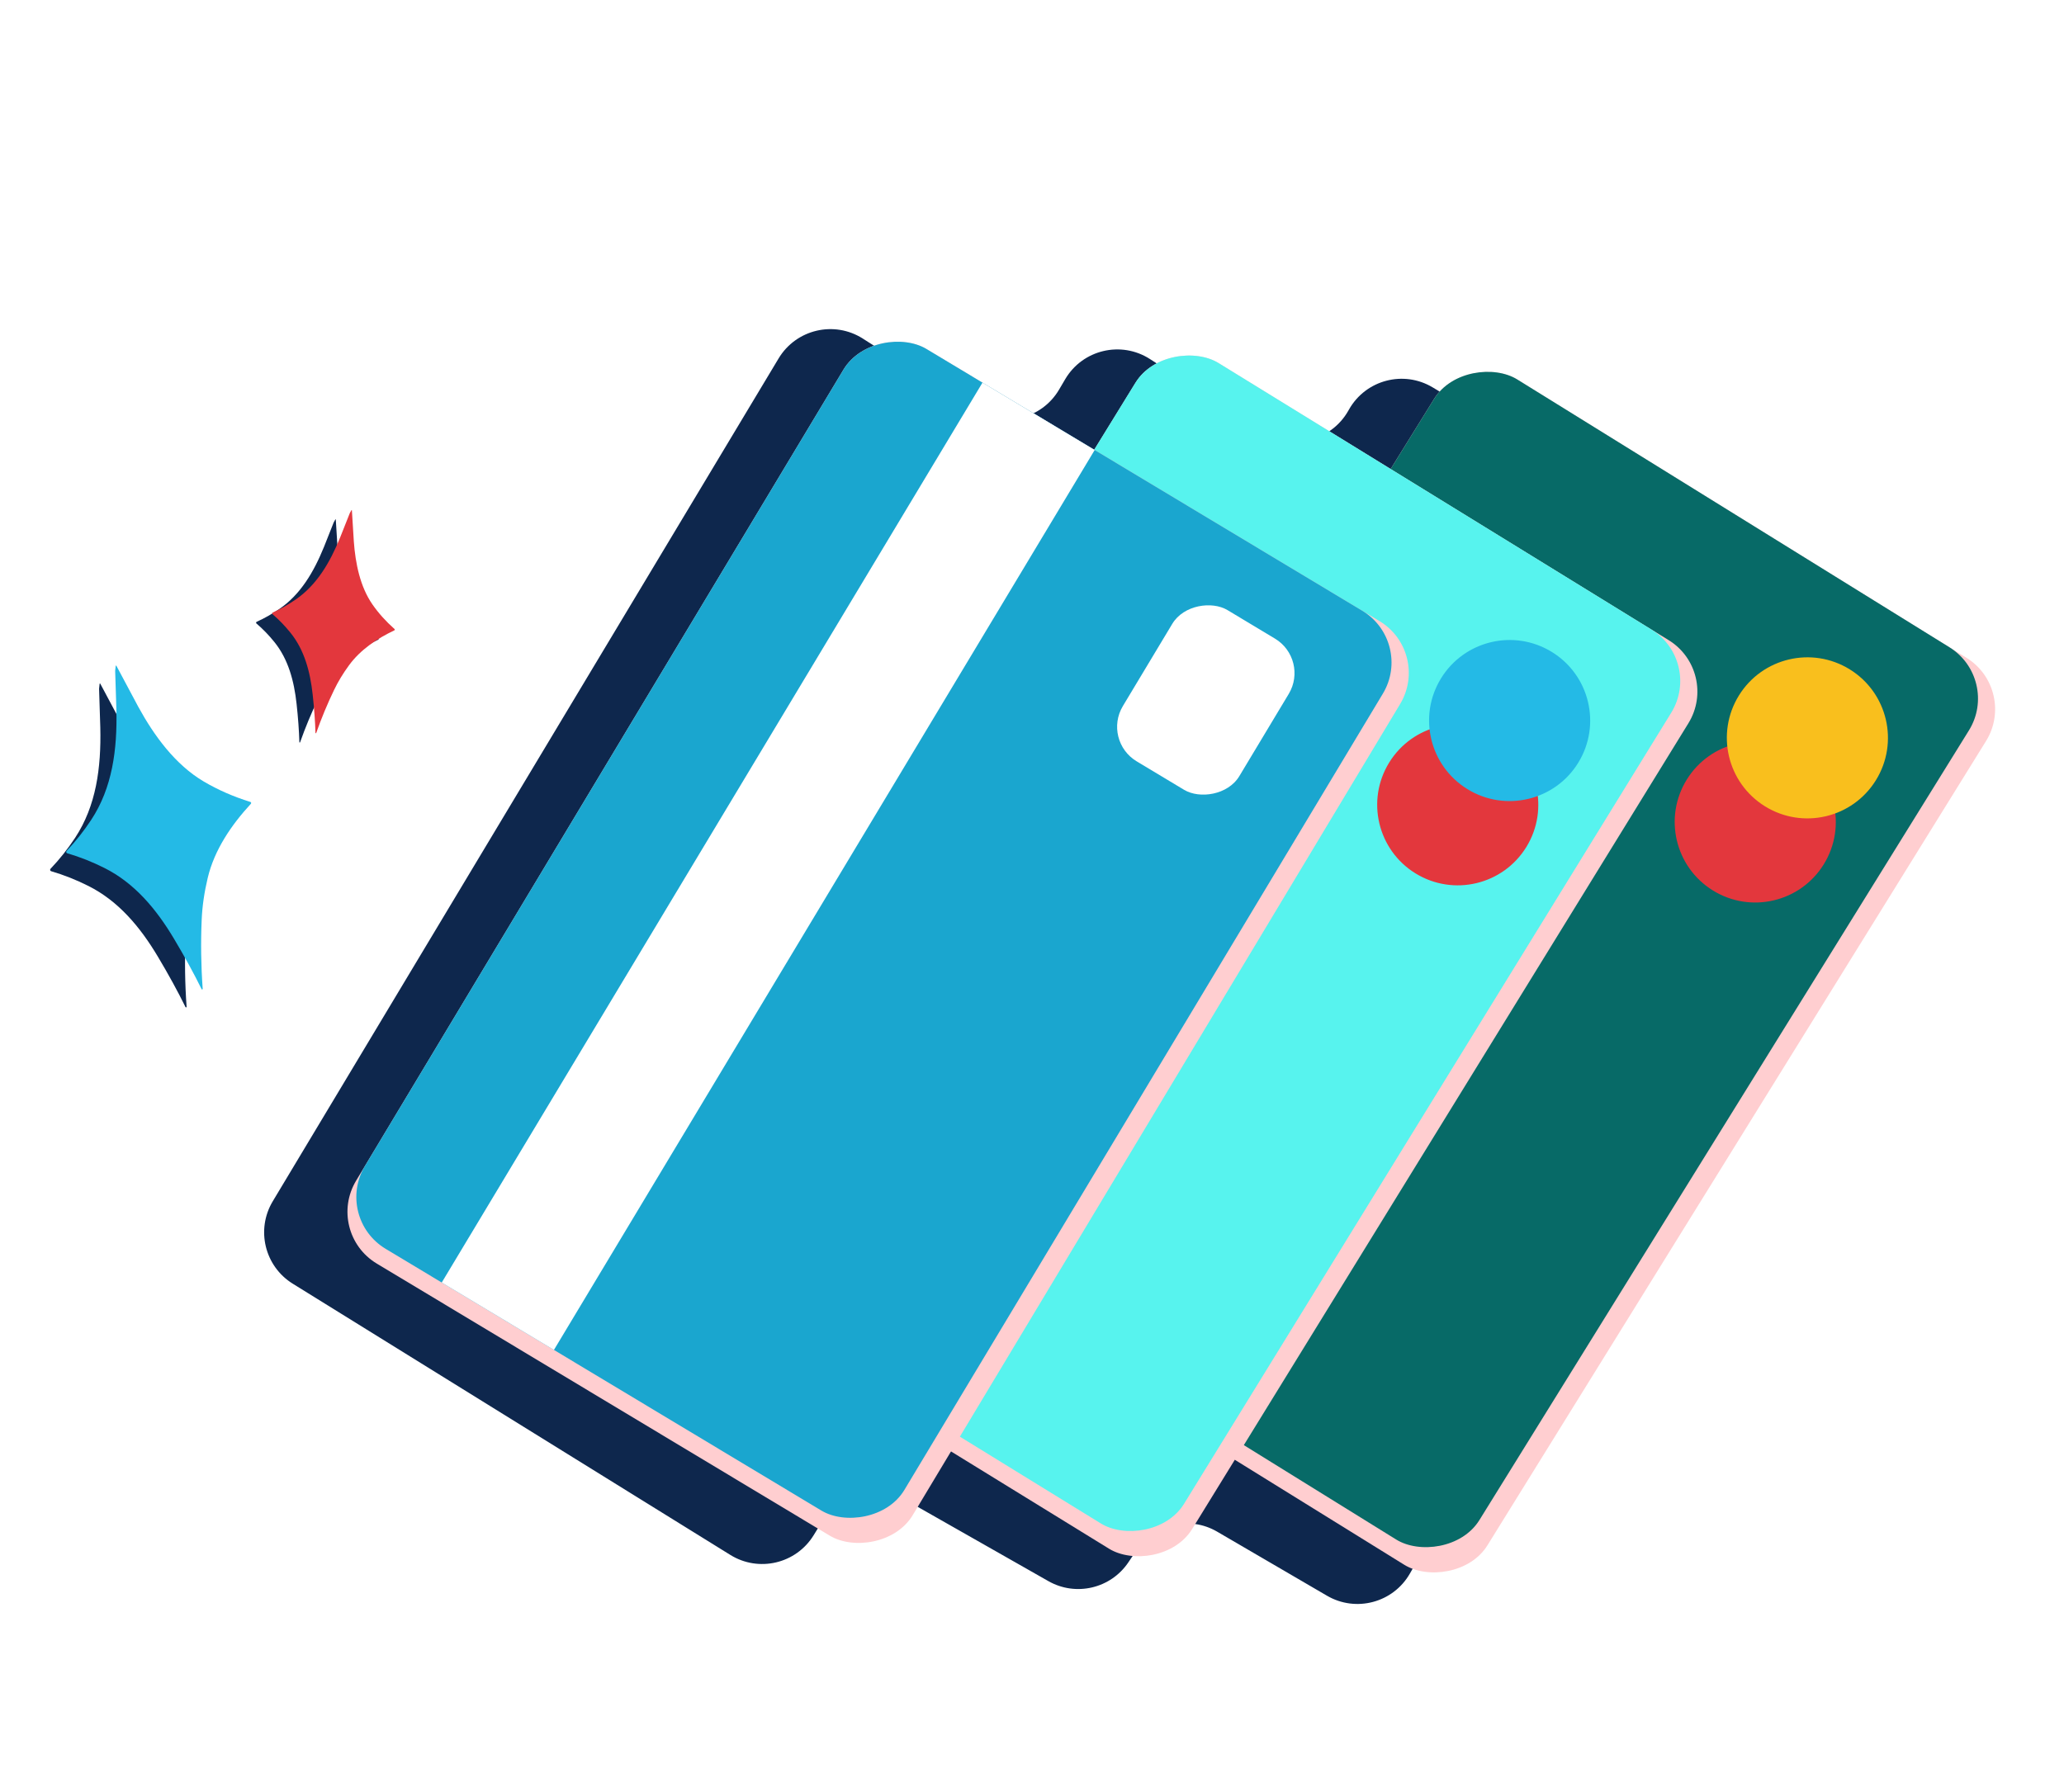
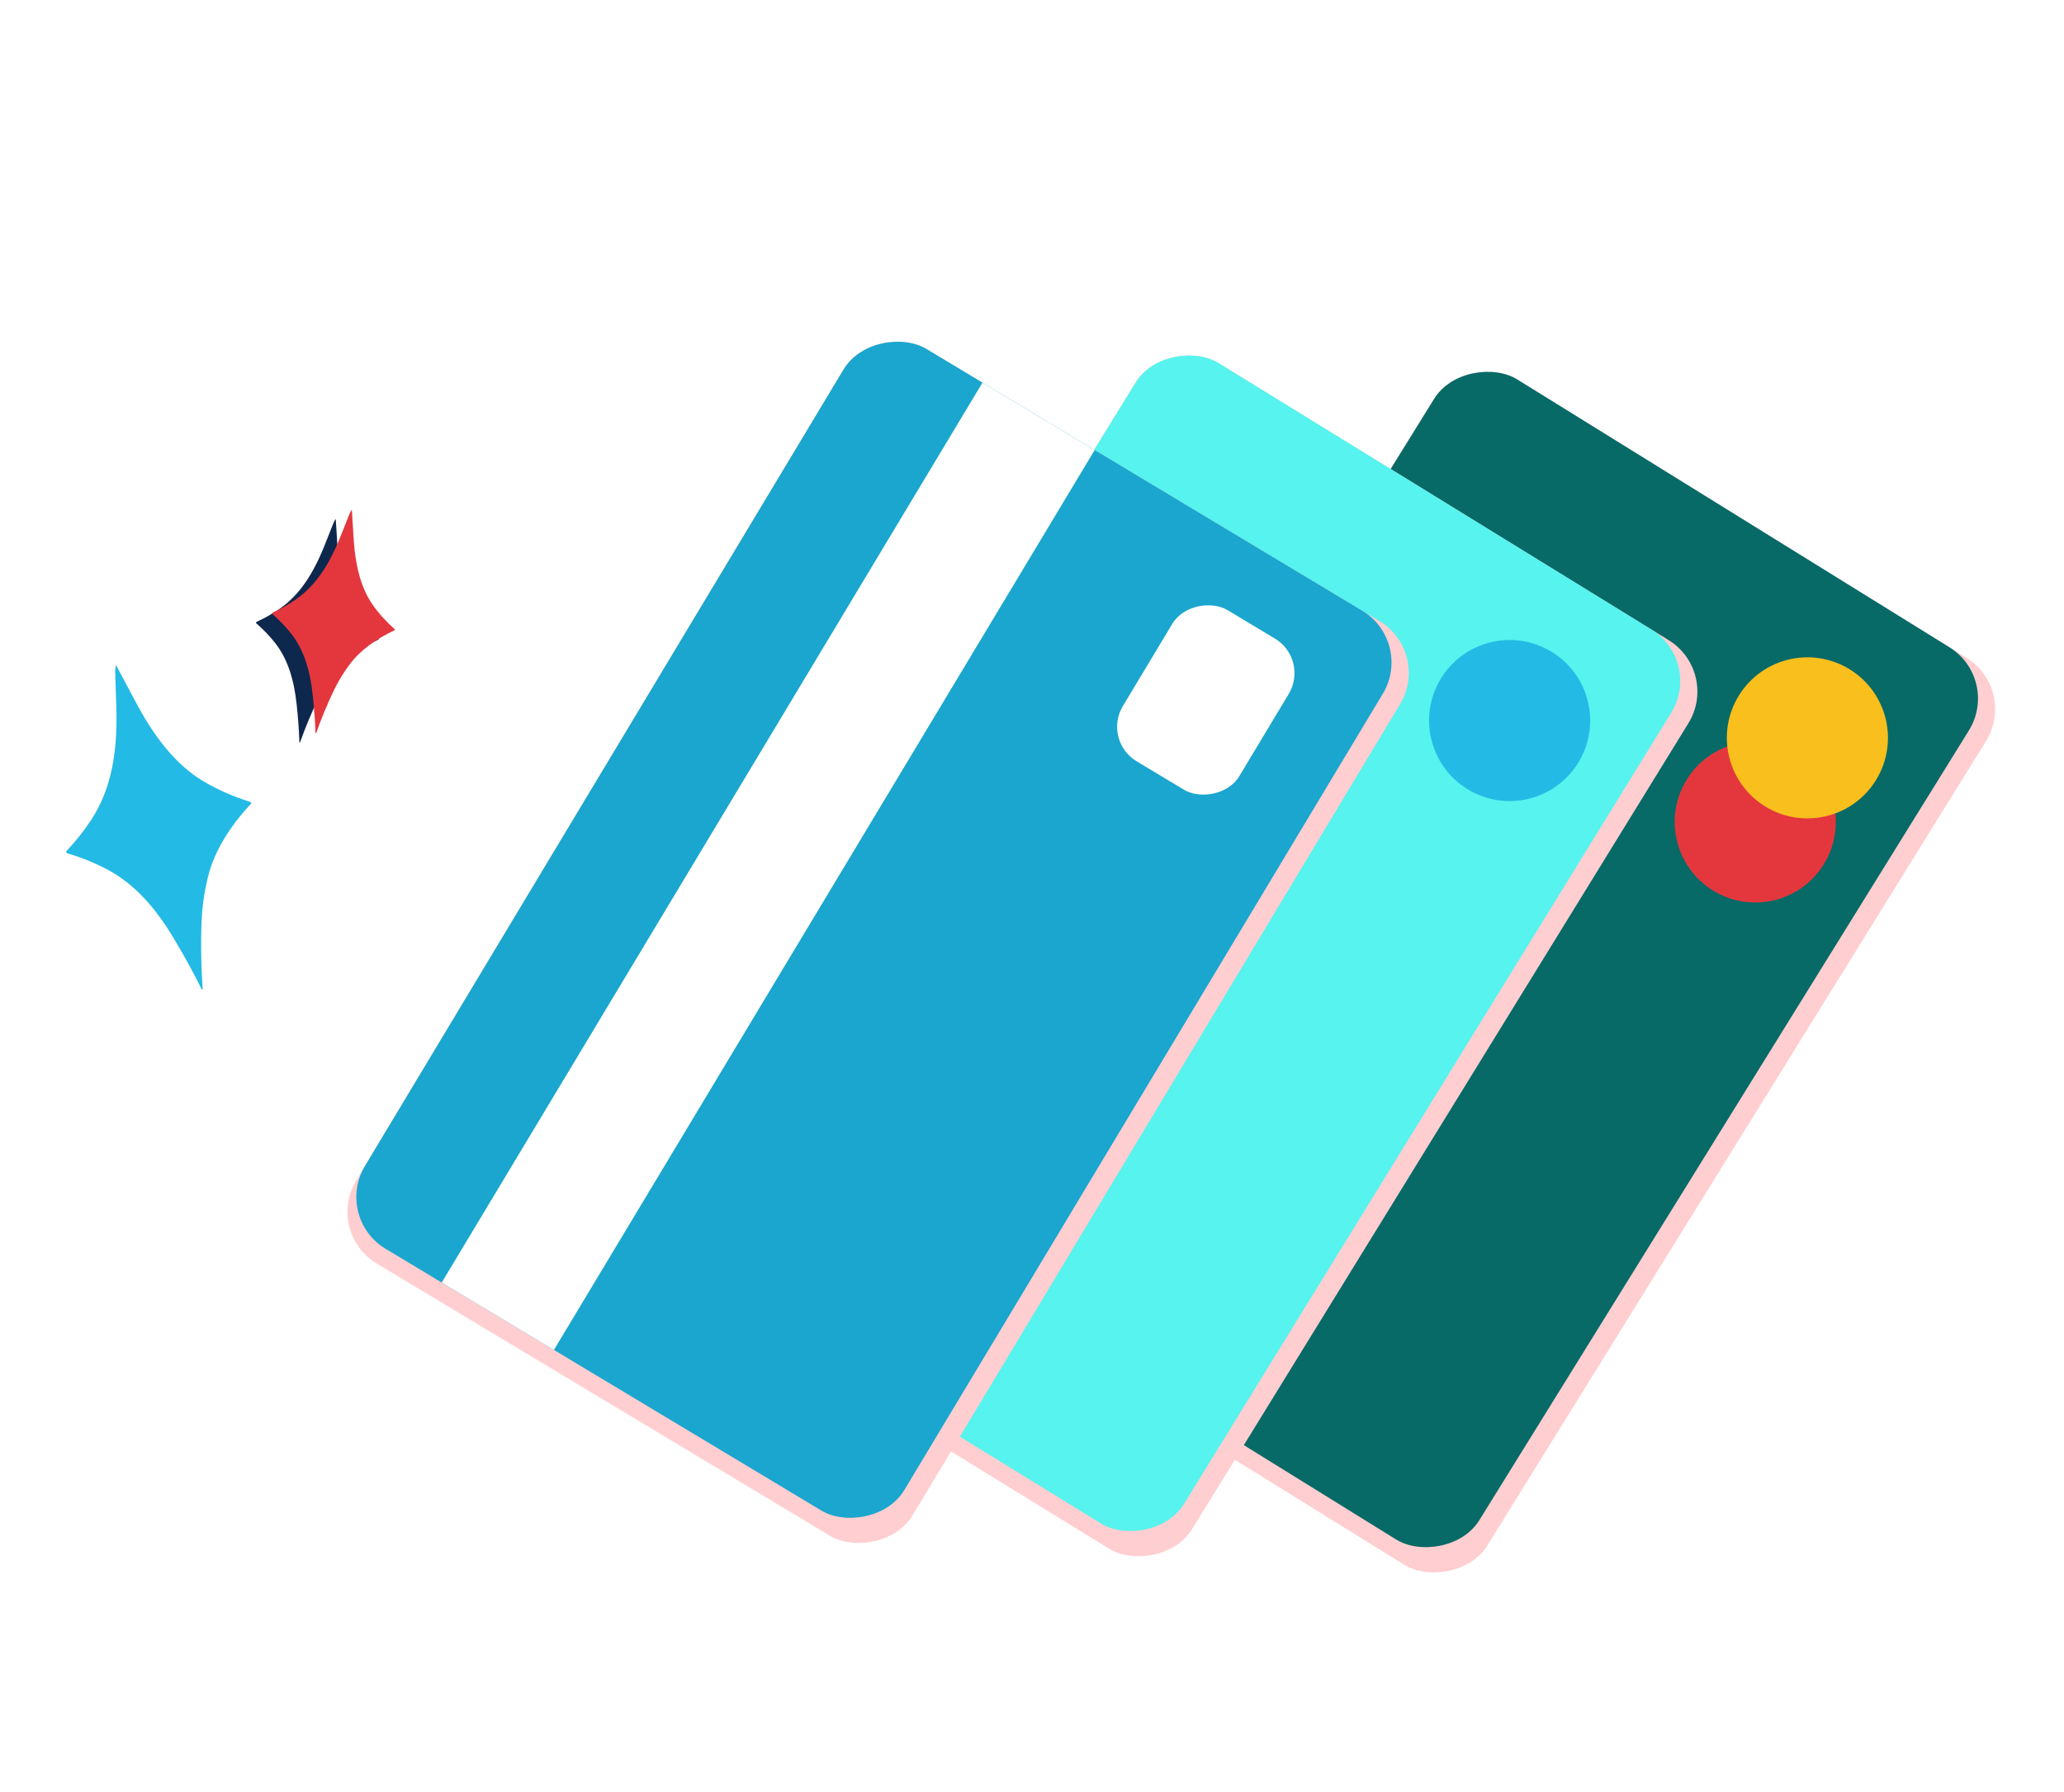
<svg xmlns="http://www.w3.org/2000/svg" width="410" height="356" viewBox="0 0 410 356" fill="none">
  <g clip-path="url(#clip0_4226_4317)">
    <g filter="url(#filter0_f_4226_4317)">
      <circle cx="205" cy="178" r="78" fill="#00C6FF" />
    </g>
-     <path d="M19.925 144.553L19.681 136.85L19.788 135.864C19.794 135.823 19.83 135.796 19.867 135.803C19.889 135.806 19.906 135.819 19.919 135.837L24.3 144.048C27.427 149.753 31.61 155.496 37.276 158.839C40.063 160.489 43.148 161.842 46.533 162.898C46.655 162.934 46.72 163.064 46.684 163.187C46.675 163.219 46.658 163.25 46.634 163.274C42.75 167.485 39.39 172.428 38.066 177.986C37.38 180.861 36.98 183.641 36.866 186.328C36.669 190.869 36.736 195.439 37.068 200.034C37.072 200.098 37.022 200.155 36.959 200.159C36.912 200.163 36.867 200.14 36.851 200.097C35.33 196.999 33.503 193.662 31.37 190.087C27.848 184.181 23.542 179.026 17.548 176.021C15.117 174.801 12.657 173.826 10.167 173.098C10.013 173.053 9.922 172.891 9.967 172.736C9.98 172.689 10.004 172.648 10.037 172.613C11.81 170.76 13.435 168.713 14.909 166.477C19.11 160.109 20.11 152.567 19.925 144.553Z" fill="#0E274D" />
    <path d="M23.121 140.987L22.877 133.284L22.984 132.297C22.991 132.257 23.027 132.23 23.063 132.237C23.085 132.24 23.102 132.253 23.115 132.271L27.497 140.482C30.624 146.187 34.806 151.929 40.472 155.273C43.26 156.922 46.344 158.275 49.729 159.331C49.852 159.368 49.917 159.498 49.88 159.62C49.872 159.653 49.854 159.684 49.83 159.707C45.946 163.919 42.587 168.862 41.263 174.42C40.577 177.294 40.176 180.075 40.062 182.761C39.866 187.303 39.932 191.873 40.264 196.468C40.268 196.532 40.219 196.588 40.155 196.592C40.108 196.596 40.063 196.574 40.047 196.53C38.526 193.433 36.699 190.096 34.566 186.521C31.044 180.614 26.738 175.459 20.744 172.455C18.313 171.234 15.853 170.26 13.364 169.532C13.209 169.487 13.118 169.325 13.163 169.17C13.176 169.123 13.2 169.082 13.234 169.047C15.006 167.194 16.631 165.147 18.106 162.911C22.306 156.543 23.306 149 23.121 140.987Z" fill="#24BAE6" />
    <path d="M64.367 108.637L66.289 103.79L66.618 103.205C66.632 103.181 66.661 103.174 66.68 103.188C66.693 103.195 66.699 103.207 66.702 103.222L67.089 109.442C67.407 113.784 68.339 118.419 70.792 121.943C71.998 123.68 73.458 125.309 75.177 126.829C75.239 126.883 75.243 126.98 75.188 127.047C75.174 127.065 75.156 127.08 75.135 127.088C71.709 128.712 68.396 130.924 66.121 134.038C64.944 135.648 63.961 137.273 63.173 138.913C61.838 141.683 60.651 144.539 59.614 147.478C59.599 147.518 59.555 147.541 59.516 147.527C59.487 147.518 59.467 147.492 59.469 147.461C59.401 145.148 59.216 142.609 58.914 139.844C58.417 135.275 57.254 130.973 54.516 127.576C53.406 126.197 52.213 124.963 50.937 123.875C50.857 123.807 50.847 123.683 50.915 123.599C50.936 123.573 50.961 123.553 50.99 123.54C52.535 122.842 54.045 121.986 55.517 120.974C59.71 118.091 62.325 113.662 64.367 108.637Z" fill="#0E274D" />
    <path d="M67.564 106.793L69.487 101.945L69.815 101.36C69.829 101.337 69.858 101.329 69.878 101.343C69.89 101.35 69.896 101.363 69.899 101.377L70.287 107.597C70.604 111.939 71.536 116.574 73.989 120.099C75.195 121.835 76.656 123.464 78.374 124.984C78.436 125.038 78.44 125.136 78.385 125.202C78.372 125.22 78.353 125.235 78.332 125.244C74.906 126.868 71.593 129.079 69.319 132.193C68.141 133.803 67.159 135.428 66.37 137.068C65.035 139.838 63.848 142.694 62.811 145.633C62.797 145.674 62.752 145.696 62.713 145.682C62.685 145.673 62.664 145.647 62.666 145.616C62.598 143.304 62.413 140.765 62.112 137.999C61.614 133.431 60.452 129.129 57.714 125.731C56.604 124.352 55.41 123.118 54.134 122.03C54.055 121.962 54.044 121.839 54.112 121.754C54.133 121.728 54.158 121.709 54.187 121.695C55.732 120.998 57.242 120.141 58.715 119.129C62.907 116.247 65.523 111.817 67.564 106.793Z" fill="#E3373D" />
-     <path d="M371.482 129.102C377.08 132.461 378.966 139.68 375.725 145.348L280.066 312.64C276.756 318.428 269.362 320.408 263.602 317.048L241.779 304.318C236.312 301.129 229.309 302.734 225.776 307.985L224.142 310.413C220.638 315.622 213.712 317.25 208.255 314.147L179.63 297.874C174.011 294.679 166.871 296.509 163.482 302.013L161.619 305.037C158.137 310.691 150.723 312.442 145.079 308.943L58.148 255.048C52.573 251.592 50.807 244.3 54.182 238.675L154.662 71.219C158.14 65.423 165.718 63.642 171.414 67.283L193.568 81.443C199.298 85.105 206.923 83.279 210.373 77.419L211.596 75.34C215.053 69.468 222.699 67.649 228.43 71.336L250.895 85.788C256.687 89.514 264.419 87.612 267.821 81.624L267.987 81.331C271.316 75.472 278.816 73.502 284.595 76.969L371.482 129.102Z" fill="#0E274D" />
    <rect x="179.506" y="249.265" width="212" height="129" rx="12" transform="rotate(-58.21 179.506 249.265)" fill="#FFCED0" />
    <rect x="181.307" y="246.359" width="208.581" height="125" rx="12" transform="rotate(-58.21 181.307 246.359)" fill="#076A67" />
    <circle cx="348.67" cy="163.314" r="16" transform="rotate(-58.21 348.67 163.314)" fill="#E3373D" />
    <circle cx="359.028" cy="146.602" r="16" transform="rotate(-58.21 359.028 146.602)" fill="#F9BF1D" />
    <rect x="120.682" y="246.365" width="212" height="129" rx="12" transform="rotate(-58.378 120.682 246.365)" fill="#FFCED0" />
    <rect x="122.475" y="243.453" width="208.581" height="125" rx="12" transform="rotate(-58.378 122.475 243.453)" fill="#57F3EE" />
-     <circle cx="289.571" cy="159.903" r="16" transform="rotate(-58.378 289.571 159.903)" fill="#E3373D" />
    <circle cx="299.879" cy="143.161" r="16" transform="rotate(-58.378 299.879 143.161)" fill="#24BAE6" />
    <rect x="64.557" y="244.875" width="212" height="129" rx="12" transform="rotate(-59.004 64.557 244.875)" fill="#FFCED0" />
    <rect x="66.318" y="241.944" width="208.581" height="125" rx="12" transform="rotate(-59.004 66.318 241.944)" fill="#1AA6CF" />
    <rect x="218.93" y="147.143" width="35.048" height="27" rx="8" transform="rotate(-59.004 218.93 147.143)" fill="white" />
    <rect x="87.749" y="254.818" width="208.581" height="26" transform="rotate(-59.004 87.749 254.818)" fill="white" />
  </g>
  <defs>
    <filter id="filter0_f_4226_4317" x="27" y="0" width="356" height="356" filterUnits="userSpaceOnUse" color-interpolation-filters="sRGB">
      <feFlood flood-opacity="0" result="BackgroundImageFix" />
      <feBlend mode="normal" in="SourceGraphic" in2="BackgroundImageFix" result="shape" />
      <feGaussianBlur stdDeviation="50" result="effect1_foregroundBlur_4226_4317" />
    </filter>
    <clipPath id="clip0_4226_4317">
      <rect width="410" height="356" fill="white" />
    </clipPath>
  </defs>
</svg>